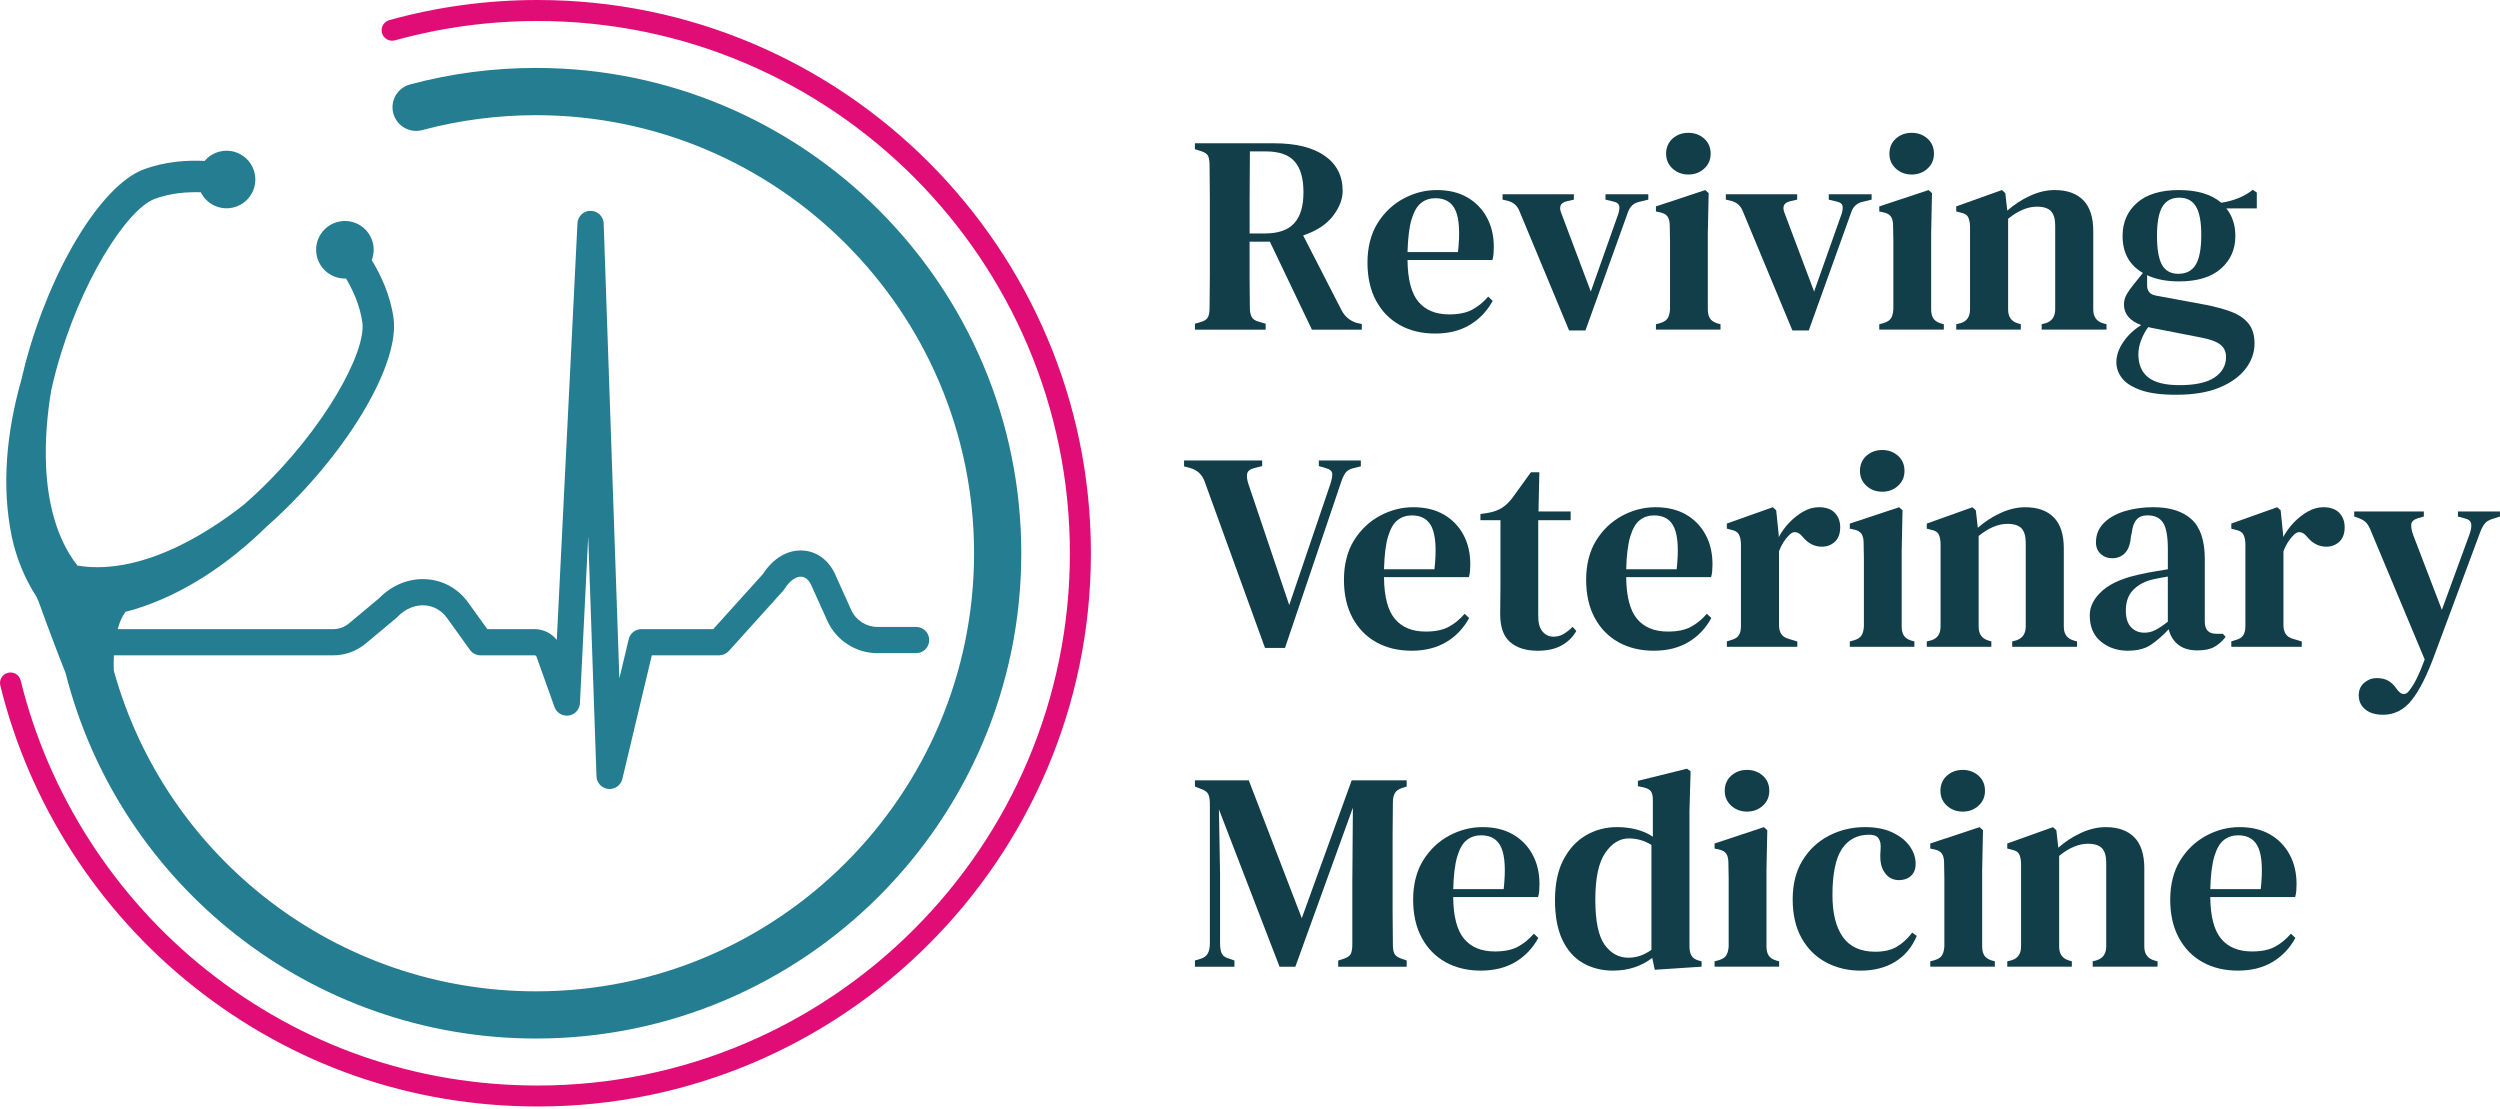
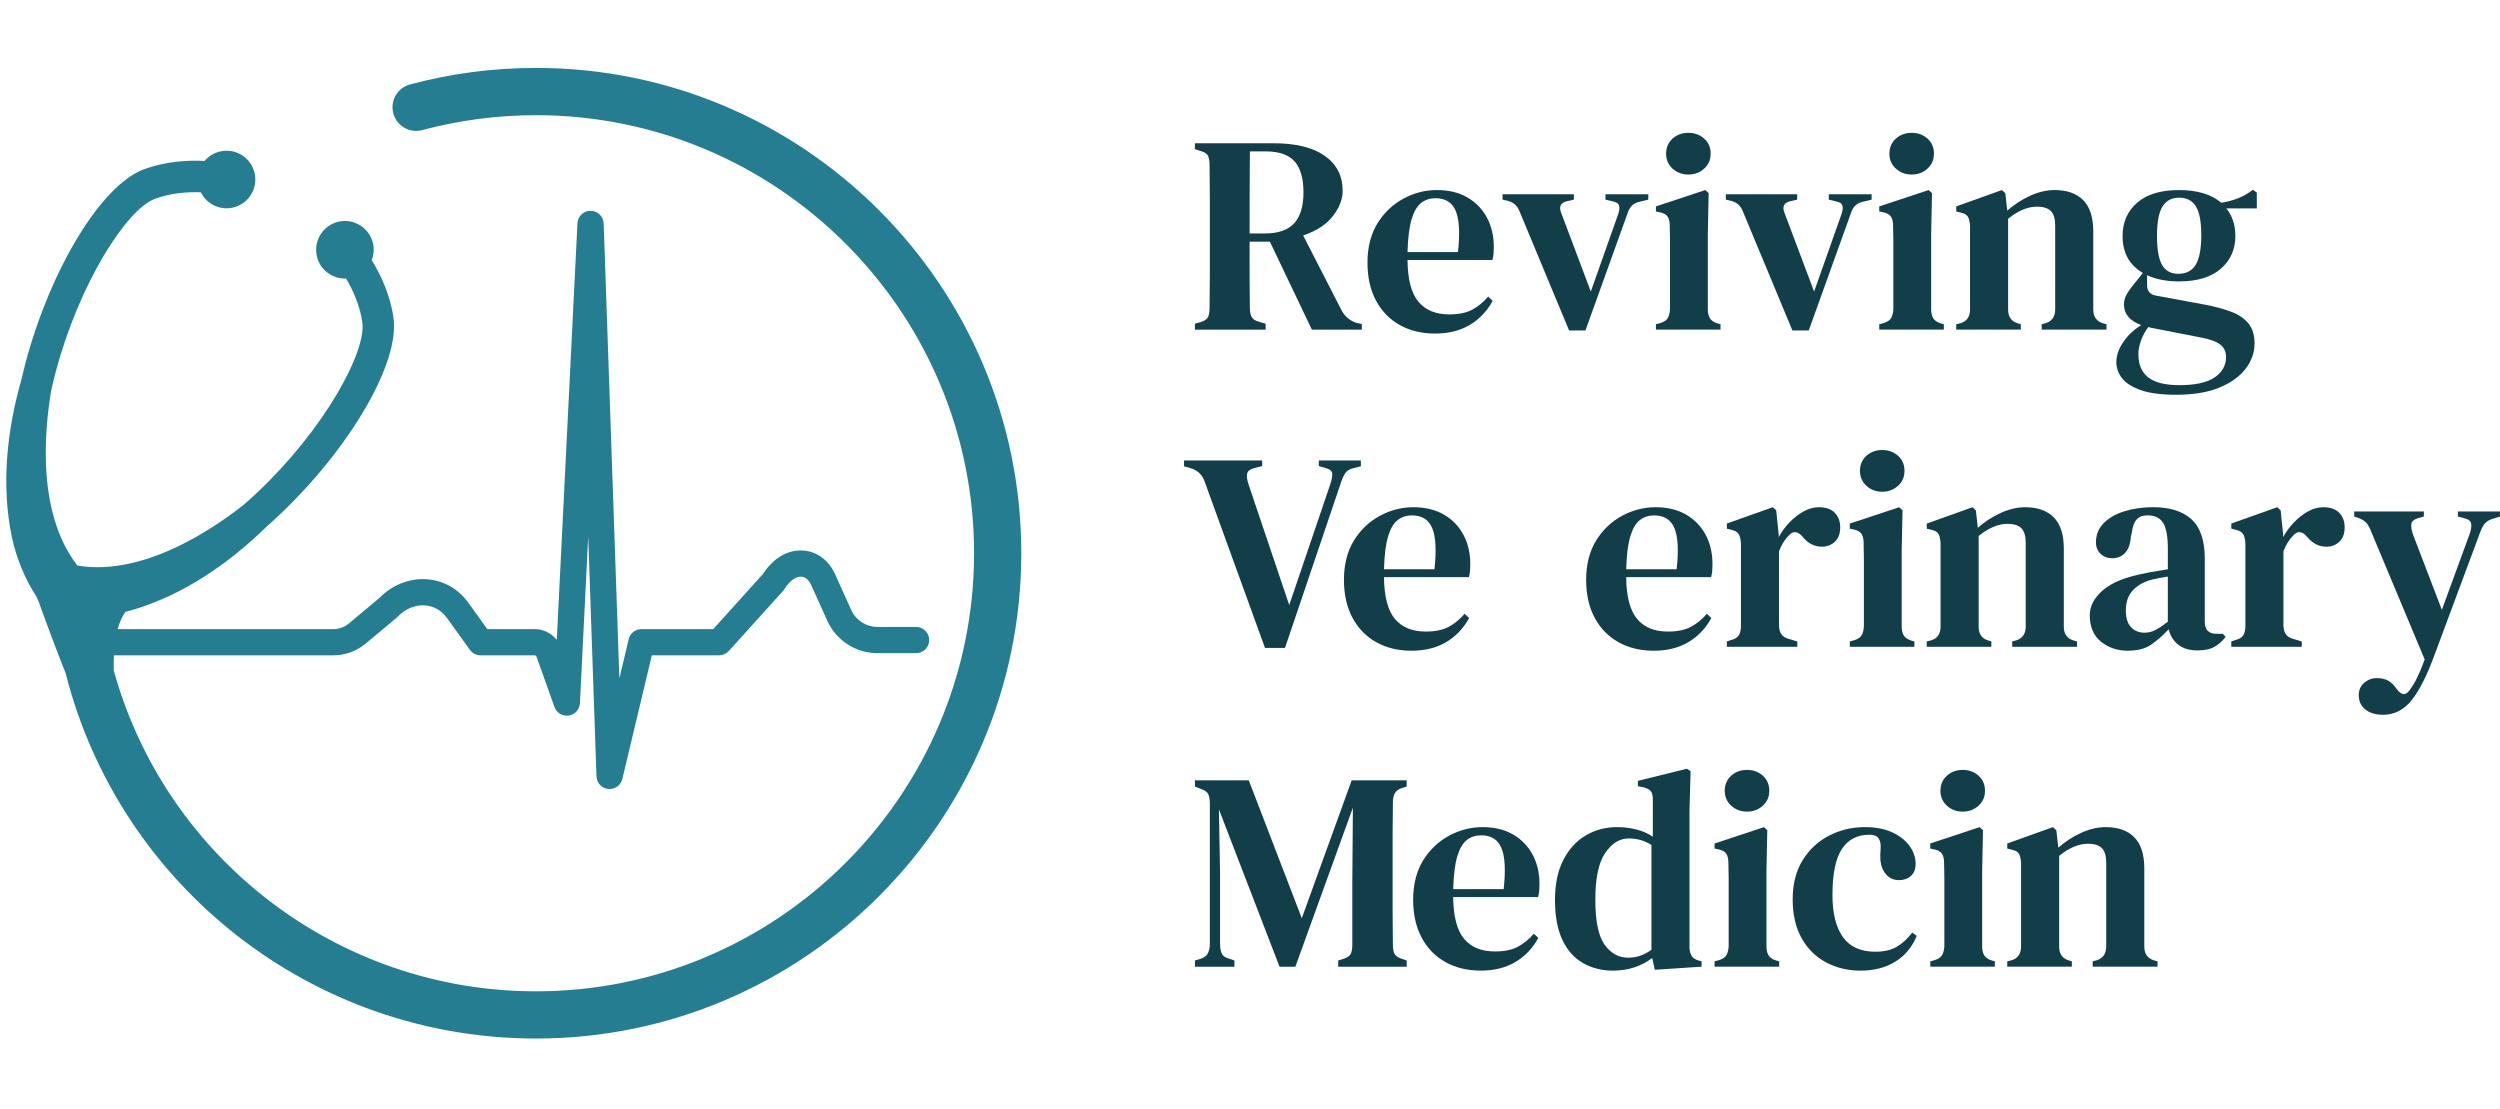
<svg xmlns="http://www.w3.org/2000/svg" id="Layer_1" version="1.1" viewBox="0 0 1099.82 487.68">
  <defs>
    <style>
      .st0 {
        fill: #123e49;
      }

      .st1 {
        fill: #e00d77;
      }

      .st2 {
        fill: #257d91;
      }
    </style>
  </defs>
  <g>
    <path class="st0" d="M525.68,145.01v-2.6l2.6-.74c1.65-.5,2.71-1.22,3.16-2.17.45-.95.68-2.29.68-4.03.08-4.79.12-9.59.12-14.39v-33.99c0-4.79-.04-9.59-.12-14.39,0-1.74-.21-3.08-.62-4.03-.41-.95-1.45-1.67-3.1-2.17l-2.73-.87v-2.6h34.73c9.67,0,17.14,1.84,22.39,5.52,5.25,3.68,7.88,8.83,7.88,15.44,0,3.64-1.43,7.32-4.28,11.04-2.85,3.72-7.22,6.57-13.09,8.56l16.87,32.87c1.41,2.73,3.6,4.59,6.57,5.58l2.36.5v2.48h-21.96l-18.48-38.7h-8.93v15.88c0,4.71.04,9.14.12,13.27,0,1.65.27,2.98.81,3.97.54.99,1.59,1.7,3.16,2.11l2.98.87v2.6h-31.14ZM549.74,102.71h6.7c5.87,0,10.17-1.49,12.9-4.47,2.73-2.98,4.09-7.52,4.09-13.65s-1.3-10.65-3.91-13.58c-2.61-2.93-6.8-4.4-12.59-4.4h-7.07c0,3.23-.02,6.51-.06,9.86-.04,3.35-.06,7.11-.06,11.29v14.95Z" />
    <path class="st0" d="M632.11,83.61c5.21,0,9.68,1.08,13.4,3.22,3.72,2.15,6.59,5.11,8.62,8.87,2.03,3.76,3.04,8.08,3.04,12.96,0,1.08-.04,2.09-.12,3.04-.08.95-.25,1.84-.5,2.67h-37.34c.08,8.52,1.67,14.64,4.78,18.36,3.1,3.72,7.63,5.58,13.58,5.58,4.13,0,7.48-.68,10.05-2.05,2.56-1.36,4.92-3.29,7.07-5.77l1.98,1.86c-2.48,4.55-5.85,8.08-10.11,10.61s-9.32,3.78-15.2,3.78-11.04-1.24-15.51-3.72c-4.47-2.48-7.96-6.06-10.48-10.73-2.52-4.67-3.78-10.27-3.78-16.81s1.47-12.53,4.4-17.24c2.93-4.71,6.74-8.33,11.41-10.85,4.67-2.52,9.57-3.78,14.7-3.78ZM631.49,87.2c-2.4,0-4.49.68-6.26,2.05-1.78,1.36-3.18,3.76-4.22,7.19-1.04,3.43-1.63,8.25-1.8,14.45h22.2c.91-8.35.58-14.39-.99-18.11-1.57-3.72-4.55-5.58-8.93-5.58Z" />
    <path class="st0" d="M690.29,145.38l-21.83-52.47c-.91-2.31-2.52-3.8-4.84-4.47l-2.61-.62v-2.36h31.38v2.36l-3.22.74c-2.65.66-3.43,2.36-2.36,5.09l13.03,34.61,12.16-34.36c.41-1.41.52-2.54.31-3.41-.21-.87-1.01-1.47-2.42-1.8l-3.6-.87v-2.36h18.85v2.36l-4.09.99c-2.4.58-4.01,2.07-4.84,4.47l-18.73,52.1h-7.19Z" />
    <path class="st0" d="M728.49,145.01v-2.36l1.86-.5c1.65-.5,2.77-1.24,3.35-2.23.58-.99.91-2.31.99-3.97v-29.96c0-2.19-.04-4.44-.12-6.76,0-1.65-.31-2.96-.93-3.91-.62-.95-1.76-1.59-3.41-1.92l-1.74-.37v-2.23l21.71-7.19,1.49,1.36-.37,17.61v33.49c0,1.65.31,2.98.93,3.97.62.99,1.72,1.74,3.29,2.23l1.36.37v2.36h-28.41ZM742.76,76.78c-2.73,0-5.04-.87-6.95-2.6-1.9-1.74-2.85-3.93-2.85-6.57s.95-4.94,2.85-6.64c1.9-1.69,4.22-2.54,6.95-2.54s5.04.85,6.95,2.54c1.9,1.7,2.85,3.91,2.85,6.64s-.95,4.84-2.85,6.57c-1.9,1.74-4.22,2.6-6.95,2.6Z" />
    <path class="st0" d="M788.53,145.38l-21.83-52.47c-.91-2.31-2.52-3.8-4.84-4.47l-2.61-.62v-2.36h31.38v2.36l-3.22.74c-2.65.66-3.43,2.36-2.36,5.09l13.03,34.61,12.16-34.36c.41-1.41.52-2.54.31-3.41-.21-.87-1.01-1.47-2.42-1.8l-3.6-.87v-2.36h18.85v2.36l-4.09.99c-2.4.58-4.01,2.07-4.84,4.47l-18.73,52.1h-7.19Z" />
    <path class="st0" d="M826.74,145.01v-2.36l1.86-.5c1.65-.5,2.77-1.24,3.35-2.23.58-.99.91-2.31.99-3.97v-29.96c0-2.19-.04-4.44-.12-6.76,0-1.65-.31-2.96-.93-3.91-.62-.95-1.76-1.59-3.41-1.92l-1.74-.37v-2.23l21.71-7.19,1.49,1.36-.37,17.61v33.49c0,1.65.31,2.98.93,3.97.62.99,1.72,1.74,3.29,2.23l1.36.37v2.36h-28.41ZM841,76.78c-2.73,0-5.04-.87-6.95-2.6-1.9-1.74-2.85-3.93-2.85-6.57s.95-4.94,2.85-6.64c1.9-1.69,4.22-2.54,6.95-2.54s5.04.85,6.95,2.54c1.9,1.7,2.85,3.91,2.85,6.64s-.95,4.84-2.85,6.57c-1.9,1.74-4.22,2.6-6.95,2.6Z" />
    <path class="st0" d="M860.6,145.01v-2.36l1.98-.5c2.73-.83,4.09-2.85,4.09-6.08v-36.59c-.08-1.74-.37-3.08-.87-4.03-.5-.95-1.57-1.59-3.22-1.92l-1.98-.5v-2.23l20.1-7.19,1.49,1.36.87,7.69c2.98-2.65,6.31-4.82,9.99-6.51,3.68-1.69,7.3-2.54,10.85-2.54,5.46,0,9.65,1.49,12.59,4.47,2.93,2.98,4.4,7.53,4.4,13.64v34.48c0,3.22,1.49,5.25,4.47,6.08l1.36.37v2.36h-28.53v-2.36l1.86-.5c2.73-.91,4.09-2.93,4.09-6.08v-36.84c0-2.89-.62-5-1.86-6.33-1.24-1.32-3.31-1.98-6.2-1.98-4.05,0-8.27,1.78-12.65,5.33v39.94c0,3.22,1.45,5.25,4.34,6.08l1.24.37v2.36h-28.41Z" />
    <path class="st0" d="M958.59,123.8c-5.46,0-10.13-.91-14.02-2.73v4.47c0,2.48,1.24,3.97,3.72,4.47l22.08,4.09c4.22.83,7.94,1.84,11.16,3.04,3.22,1.2,5.75,2.9,7.57,5.09,1.82,2.19,2.73,5.15,2.73,8.87,0,3.97-1.3,7.67-3.91,11.1-2.61,3.43-6.45,6.2-11.54,8.31-5.09,2.11-11.43,3.16-19.04,3.16-6.53,0-11.72-.68-15.57-2.05-3.84-1.36-6.6-3.12-8.25-5.27-1.65-2.15-2.48-4.47-2.48-6.95,0-2.98,1.01-5.95,3.04-8.93,2.03-2.98,4.65-5.46,7.88-7.44-5.05-1.9-7.57-4.92-7.57-9.06,0-1.57.37-3.02,1.12-4.34.74-1.32,1.65-2.65,2.73-3.97l4.47-5.58c-5.95-3.47-8.93-8.89-8.93-16.25,0-6.04,2.13-10.92,6.39-14.64,4.26-3.72,10.4-5.58,18.42-5.58s14.22,1.86,18.61,5.58c2.65-.41,5.13-1.07,7.44-1.99,2.31-.91,4.47-2.15,6.45-3.72l1.74,1.24v6.95h-13.4c2.65,3.31,3.97,7.36,3.97,12.16,0,5.87-2.13,10.67-6.39,14.39s-10.4,5.58-18.42,5.58ZM940.73,155.8c0,4.55,1.45,7.96,4.34,10.23,2.89,2.27,7.48,3.41,13.77,3.41,6.95,0,12.1-1.14,15.44-3.41,3.35-2.28,5.02-5.27,5.02-8.99,0-2.32-.85-4.14-2.54-5.46-1.7-1.32-4.53-2.36-8.5-3.1l-22.2-4.34c-.33-.08-.66-.16-.99-.25-1.24,1.65-2.28,3.55-3.1,5.71-.83,2.15-1.24,4.22-1.24,6.2ZM958.35,120.45c3.47,0,6.02-1.34,7.63-4.03,1.61-2.69,2.42-7.01,2.42-12.96s-.79-10.09-2.36-12.65c-1.57-2.56-4.01-3.85-7.32-3.85s-5.77,1.3-7.38,3.91c-1.61,2.61-2.42,6.88-2.42,12.84s.74,10.23,2.23,12.84c1.49,2.61,3.89,3.91,7.19,3.91Z" />
  </g>
  <g>
    <path class="st0" d="M556.51,285.04l-26.55-73.19c-1.08-3.06-3.19-5.04-6.33-5.95l-2.73-.74v-2.6h34.36v2.48l-3.47.87c-1.9.5-2.96,1.36-3.16,2.6-.21,1.24.02,2.81.68,4.71l17.86,52.97,17.99-52.97c.66-1.9.97-3.47.93-4.71-.04-1.24-1.01-2.11-2.92-2.6l-2.98-.87v-2.48h18.48v2.6l-3.1.74c-1.74.41-2.96,1.12-3.66,2.11-.7.99-1.35,2.36-1.92,4.09l-24.69,72.94h-8.81Z" />
    <path class="st0" d="M621.76,223.14c5.21,0,9.68,1.08,13.4,3.22,3.72,2.15,6.59,5.11,8.62,8.87,2.03,3.76,3.04,8.08,3.04,12.96,0,1.08-.04,2.09-.12,3.04-.08.95-.25,1.84-.5,2.67h-37.34c.08,8.52,1.67,14.64,4.78,18.36,3.1,3.72,7.63,5.58,13.58,5.58,4.13,0,7.48-.68,10.05-2.05,2.56-1.36,4.92-3.29,7.07-5.77l1.98,1.86c-2.48,4.55-5.85,8.08-10.11,10.61-4.26,2.52-9.32,3.78-15.2,3.78s-11.04-1.24-15.51-3.72c-4.47-2.48-7.96-6.06-10.48-10.73-2.52-4.67-3.78-10.27-3.78-16.81s1.47-12.53,4.4-17.24c2.93-4.71,6.74-8.33,11.41-10.85,4.67-2.52,9.57-3.78,14.7-3.78ZM621.14,226.74c-2.4,0-4.49.68-6.26,2.05-1.78,1.36-3.18,3.76-4.22,7.19-1.04,3.43-1.63,8.25-1.8,14.45h22.2c.91-8.35.58-14.39-.99-18.11-1.57-3.72-4.55-5.58-8.93-5.58Z" />
-     <path class="st0" d="M676.46,286.28c-5.13,0-9.16-1.26-12.09-3.78-2.94-2.52-4.4-6.64-4.4-12.34,0-1.98.02-3.86.06-5.64.04-1.78.06-3.86.06-6.26v-29.4h-8.81v-2.73l3.35-.5c2.4-.41,4.44-1.16,6.14-2.23,1.69-1.07,3.24-2.56,4.65-4.47l8.06-11.16h3.72l-.37,17.24h14.14v3.85h-14.26v42.3c0,2.98.64,5.21,1.92,6.7,1.28,1.49,2.87,2.23,4.78,2.23,1.65,0,3.14-.39,4.47-1.18,1.32-.78,2.64-1.84,3.97-3.16l1.61,1.86c-1.57,2.73-3.76,4.86-6.57,6.39-2.81,1.53-6.29,2.29-10.42,2.29Z" />
    <path class="st0" d="M728.31,223.14c5.21,0,9.68,1.08,13.4,3.22,3.72,2.15,6.59,5.11,8.62,8.87,2.03,3.76,3.04,8.08,3.04,12.96,0,1.08-.04,2.09-.12,3.04-.08.95-.25,1.84-.5,2.67h-37.34c.08,8.52,1.67,14.64,4.78,18.36,3.1,3.72,7.63,5.58,13.58,5.58,4.13,0,7.48-.68,10.05-2.05,2.56-1.36,4.92-3.29,7.07-5.77l1.98,1.86c-2.48,4.55-5.85,8.08-10.11,10.61s-9.32,3.78-15.2,3.78-11.04-1.24-15.51-3.72c-4.47-2.48-7.96-6.06-10.48-10.73-2.52-4.67-3.78-10.27-3.78-16.81s1.47-12.53,4.4-17.24c2.93-4.71,6.74-8.33,11.41-10.85,4.67-2.52,9.57-3.78,14.7-3.78ZM727.69,226.74c-2.4,0-4.49.68-6.26,2.05-1.78,1.36-3.18,3.76-4.22,7.19-1.04,3.43-1.63,8.25-1.8,14.45h22.2c.91-8.35.58-14.39-.99-18.11-1.57-3.72-4.55-5.58-8.93-5.58Z" />
    <path class="st0" d="M759.69,284.55v-2.36l1.86-.62c1.65-.41,2.79-1.12,3.41-2.11.62-.99.93-2.31.93-3.97v-36.35c-.08-1.82-.41-3.2-.99-4.16-.58-.95-1.7-1.59-3.35-1.92l-1.86-.5v-2.23l20.22-7.19,1.49,1.36,1.12,10.92v.87c1.24-2.31,2.81-4.47,4.71-6.45,1.9-1.98,3.97-3.6,6.2-4.84,2.23-1.24,4.47-1.86,6.7-1.86,3.14,0,5.5.83,7.07,2.48,1.57,1.66,2.36,3.76,2.36,6.33,0,2.81-.79,4.94-2.36,6.39-1.57,1.45-3.47,2.17-5.71,2.17-3.31,0-6.16-1.49-8.56-4.47l-.25-.25c-.83-.99-1.76-1.55-2.79-1.67-1.04-.12-2.05.39-3.04,1.55-.83.83-1.59,1.8-2.3,2.92-.7,1.12-1.35,2.42-1.92,3.91v32.5c0,1.57.33,2.87.99,3.91.66,1.03,1.78,1.76,3.35,2.17l3.72,1.12v2.36h-31.01Z" />
    <path class="st0" d="M813.78,284.55v-2.36l1.86-.5c1.65-.5,2.77-1.24,3.35-2.23.58-.99.91-2.31.99-3.97v-29.96c0-2.19-.04-4.44-.12-6.76,0-1.65-.31-2.96-.93-3.91-.62-.95-1.76-1.59-3.41-1.92l-1.74-.37v-2.23l21.71-7.19,1.49,1.36-.37,17.61v33.49c0,1.65.31,2.98.93,3.97.62.99,1.72,1.74,3.29,2.23l1.36.37v2.36h-28.41ZM828.04,216.32c-2.73,0-5.04-.87-6.95-2.6-1.9-1.74-2.85-3.93-2.85-6.57s.95-4.94,2.85-6.64c1.9-1.69,4.22-2.54,6.95-2.54s5.04.85,6.95,2.54c1.9,1.7,2.85,3.91,2.85,6.64s-.95,4.84-2.85,6.57c-1.9,1.74-4.22,2.6-6.95,2.6Z" />
    <path class="st0" d="M847.64,284.55v-2.36l1.98-.5c2.73-.83,4.09-2.85,4.09-6.08v-36.59c-.08-1.74-.37-3.08-.87-4.03-.5-.95-1.57-1.59-3.22-1.92l-1.98-.5v-2.23l20.1-7.19,1.49,1.36.87,7.69c2.98-2.65,6.31-4.82,9.99-6.51,3.68-1.69,7.3-2.54,10.85-2.54,5.46,0,9.65,1.49,12.59,4.47,2.93,2.98,4.4,7.53,4.4,13.64v34.48c0,3.22,1.49,5.25,4.47,6.08l1.36.37v2.36h-28.53v-2.36l1.86-.5c2.73-.91,4.09-2.93,4.09-6.08v-36.84c0-2.89-.62-5-1.86-6.33-1.24-1.32-3.31-1.98-6.2-1.98-4.05,0-8.27,1.78-12.65,5.33v39.94c0,3.22,1.45,5.25,4.34,6.08l1.24.37v2.36h-28.41Z" />
    <path class="st0" d="M936.21,286.28c-4.71,0-8.7-1.35-11.97-4.03-3.27-2.69-4.9-6.55-4.9-11.6,0-3.97,1.92-7.63,5.77-10.98,3.85-3.35,9.9-5.81,18.17-7.38,1.41-.33,3.04-.64,4.9-.93,1.86-.29,3.7-.6,5.52-.93v-8.81c0-5.62-.7-9.51-2.11-11.66-1.41-2.15-3.64-3.23-6.7-3.23h-.37c-1.9,0-3.41.6-4.53,1.8-1.12,1.2-1.84,3.16-2.17,5.89l-.37,1.61c-.25,3.31-1.12,5.73-2.6,7.26-1.49,1.53-3.35,2.29-5.58,2.29-2.07,0-3.78-.64-5.15-1.92-1.36-1.28-2.05-2.96-2.05-5.02,0-3.39,1.16-6.24,3.47-8.56,2.31-2.31,5.4-4.05,9.24-5.21,3.85-1.16,8-1.74,12.47-1.74,7.36,0,12.98,1.78,16.87,5.33,3.89,3.56,5.83,9.35,5.83,17.37v27.66c0,3.56,1.69,5.33,5.09,5.33h2.85l1.24,1.36c-1.49,1.9-3.14,3.37-4.96,4.4-1.82,1.03-4.3,1.55-7.44,1.55-3.56,0-6.39-.85-8.5-2.54-2.11-1.69-3.49-3.95-4.16-6.76-2.65,2.81-5.25,5.09-7.81,6.82-2.56,1.74-5.91,2.6-10.05,2.6ZM943.4,278.34c1.65,0,3.22-.37,4.71-1.12s3.35-1.98,5.58-3.72v-19.85c-2.15.33-4.34.74-6.57,1.24-3.56.83-6.43,2.36-8.62,4.59-2.19,2.23-3.29,5.25-3.29,9.06,0,3.31.76,5.77,2.29,7.38,1.53,1.61,3.49,2.42,5.89,2.42Z" />
    <path class="st0" d="M981.61,284.55v-2.36l1.86-.62c1.65-.41,2.79-1.12,3.41-2.11.62-.99.93-2.31.93-3.97v-36.35c-.08-1.82-.41-3.2-.99-4.16-.58-.95-1.7-1.59-3.35-1.92l-1.86-.5v-2.23l20.22-7.19,1.49,1.36,1.12,10.92v.87c1.24-2.31,2.81-4.47,4.71-6.45,1.9-1.98,3.97-3.6,6.2-4.84,2.23-1.24,4.47-1.86,6.7-1.86,3.14,0,5.5.83,7.07,2.48,1.57,1.66,2.36,3.76,2.36,6.33,0,2.81-.79,4.94-2.36,6.39-1.57,1.45-3.47,2.17-5.71,2.17-3.31,0-6.16-1.49-8.56-4.47l-.25-.25c-.83-.99-1.76-1.55-2.79-1.67-1.04-.12-2.05.39-3.04,1.55-.83.83-1.59,1.8-2.3,2.92-.7,1.12-1.35,2.42-1.92,3.91v32.5c0,1.57.33,2.87.99,3.91.66,1.03,1.78,1.76,3.35,2.17l3.72,1.12v2.36h-31.01Z" />
    <path class="st0" d="M1048.34,314.44c-3.31,0-5.91-.79-7.81-2.36-1.9-1.57-2.85-3.64-2.85-6.2,0-2.32.81-4.16,2.42-5.52,1.61-1.36,3.41-2.05,5.4-2.05s3.76.37,5.08,1.12c1.32.74,2.48,1.82,3.47,3.22l.74.99c1.9,2.31,3.68,2.27,5.33-.12,1.07-1.41,2.13-3.14,3.16-5.21,1.03-2.07,2.17-4.8,3.41-8.19l-23.57-56.32c-.58-1.57-1.24-2.79-1.98-3.66s-1.86-1.59-3.35-2.17l-2.11-.74v-2.23h30.64v2.23l-2.61.74c-1.82.58-2.79,1.47-2.92,2.67-.12,1.2.14,2.75.81,4.65l12.65,33,12.16-33.24c.66-1.82.91-3.35.74-4.59-.17-1.24-1.2-2.07-3.1-2.48l-2.73-.74v-2.23h18.48v2.23l-2.73.87c-1.82.5-3.12,1.22-3.91,2.17-.79.95-1.51,2.34-2.17,4.16l-19.85,53.34c-3.31,9.1-6.68,15.82-10.11,20.16-3.43,4.34-7.67,6.51-12.71,6.51Z" />
  </g>
  <g>
    <path class="st0" d="M525.68,425.28v-2.73l2.48-.74c1.57-.5,2.64-1.3,3.22-2.42.58-1.12.87-2.58.87-4.4v-61.4c0-1.65-.21-3-.62-4.03-.41-1.03-1.45-1.84-3.1-2.42l-2.85-1.12v-2.73h23.69l23.32,60.66,21.96-60.66h24.19v2.73l-1.98.62c-1.57.5-2.65,1.26-3.22,2.29-.58,1.03-.87,2.38-.87,4.03-.08,4.8-.12,9.57-.12,14.33v33.93c0,4.8.04,9.55.12,14.27,0,1.74.2,3.06.62,3.97.41.91,1.41,1.66,2.98,2.23l2.48.87v2.73h-30.14v-2.73l2.73-.87c1.57-.58,2.54-1.34,2.92-2.29.37-.95.56-2.25.56-3.91v-26.92l.25-33.24-25.31,69.96h-6.95l-26.67-69.22.5,28.28v30.76c0,1.82.25,3.27.74,4.34.5,1.08,1.53,1.82,3.1,2.23l2.48.87v2.73h-17.37Z" />
    <path class="st0" d="M652.2,363.87c5.21,0,9.68,1.08,13.4,3.22,3.72,2.15,6.59,5.11,8.62,8.87,2.03,3.76,3.04,8.08,3.04,12.96,0,1.08-.04,2.09-.12,3.04-.08.95-.25,1.84-.5,2.67h-37.34c.08,8.52,1.67,14.64,4.78,18.36,3.1,3.72,7.63,5.58,13.58,5.58,4.13,0,7.48-.68,10.05-2.05,2.56-1.36,4.92-3.29,7.07-5.77l1.98,1.86c-2.48,4.55-5.85,8.08-10.11,10.61-4.26,2.52-9.32,3.78-15.2,3.78s-11.04-1.24-15.51-3.72c-4.47-2.48-7.96-6.06-10.48-10.73-2.52-4.67-3.78-10.27-3.78-16.81s1.47-12.53,4.4-17.24c2.93-4.71,6.74-8.33,11.41-10.85,4.67-2.52,9.57-3.78,14.7-3.78ZM651.59,367.47c-2.4,0-4.49.68-6.26,2.05-1.78,1.36-3.18,3.76-4.22,7.19-1.04,3.43-1.63,8.25-1.8,14.45h22.2c.91-8.35.58-14.39-.99-18.11-1.57-3.72-4.55-5.58-8.93-5.58Z" />
    <path class="st0" d="M709.64,427.01c-4.88,0-9.26-1.1-13.15-3.29-3.89-2.19-6.93-5.58-9.12-10.17-2.19-4.59-3.29-10.44-3.29-17.55s1.24-13.04,3.72-17.8c2.48-4.75,5.79-8.33,9.92-10.73,4.13-2.4,8.68-3.6,13.65-3.6,2.98,0,5.83.35,8.56,1.05,2.73.7,5.13,1.76,7.2,3.16v-16.13c0-1.74-.27-3-.81-3.78-.54-.78-1.63-1.38-3.29-1.8l-2.48-.5v-2.36l21.58-5.33,1.61,1.12-.5,17.49v59.67c0,1.57.29,2.87.87,3.91.58,1.03,1.61,1.76,3.1,2.17l1.36.37v2.36l-20.59,1.36-1.12-5.21c-2.23,1.74-4.8,3.1-7.69,4.09-2.9.99-6.08,1.49-9.55,1.49ZM716.46,421.31c3.55,0,6.9-1.16,10.05-3.47v-46.14c-3.06-1.9-6.37-2.85-9.92-2.85-4.05,0-7.53,2.13-10.42,6.39-2.9,4.26-4.34,11.1-4.34,20.53s1.36,16.04,4.09,19.85c2.73,3.8,6.24,5.71,10.54,5.71Z" />
    <path class="st0" d="M754.29,425.28v-2.36l1.86-.5c1.65-.5,2.77-1.24,3.35-2.23.58-.99.91-2.31.99-3.97v-29.96c0-2.19-.04-4.44-.12-6.76,0-1.65-.31-2.96-.93-3.91-.62-.95-1.76-1.59-3.41-1.92l-1.74-.37v-2.23l21.71-7.19,1.49,1.36-.37,17.61v33.49c0,1.65.31,2.98.93,3.97.62.99,1.72,1.74,3.29,2.23l1.36.37v2.36h-28.41ZM768.56,357.05c-2.73,0-5.04-.87-6.95-2.6-1.9-1.74-2.85-3.93-2.85-6.57s.95-4.94,2.85-6.64c1.9-1.69,4.22-2.54,6.95-2.54s5.04.85,6.95,2.54c1.9,1.7,2.85,3.91,2.85,6.64s-.95,4.84-2.85,6.57c-1.9,1.74-4.22,2.6-6.95,2.6Z" />
    <path class="st0" d="M818.55,427.01c-5.63,0-10.71-1.22-15.26-3.66-4.55-2.44-8.12-5.99-10.73-10.67-2.61-4.67-3.91-10.36-3.91-17.06s1.45-12.4,4.34-17.12c2.89-4.71,6.76-8.33,11.6-10.85,4.84-2.52,10.15-3.78,15.94-3.78,4.71,0,8.72.79,12.03,2.36,3.31,1.57,5.83,3.58,7.57,6.02,1.74,2.44,2.61,5.02,2.61,7.75,0,2.32-.68,4.09-2.05,5.33-1.36,1.24-3.12,1.86-5.27,1.86-2.32,0-4.2-.83-5.64-2.48-1.45-1.65-2.3-3.76-2.54-6.33-.08-1.65-.06-3.06.06-4.22.12-1.16.1-2.27-.06-3.35-.33-1.41-.89-2.36-1.67-2.85-.79-.5-1.88-.74-3.29-.74-5.21,0-9.2,2.09-11.97,6.26-2.77,4.18-4.16,10.94-4.16,20.28,0,8.02,1.53,14.18,4.59,18.48,3.06,4.3,7.81,6.45,14.26,6.45,3.8,0,6.95-.72,9.43-2.17,2.48-1.45,4.75-3.54,6.82-6.26l1.98,1.49c-2.07,4.96-5.23,8.75-9.49,11.35-4.26,2.61-9.32,3.91-15.2,3.91Z" />
    <path class="st0" d="M849.18,425.28v-2.36l1.86-.5c1.65-.5,2.77-1.24,3.35-2.23.58-.99.91-2.31.99-3.97v-29.96c0-2.19-.04-4.44-.12-6.76,0-1.65-.31-2.96-.93-3.91-.62-.95-1.76-1.59-3.41-1.92l-1.74-.37v-2.23l21.71-7.19,1.49,1.36-.37,17.61v33.49c0,1.65.31,2.98.93,3.97.62.99,1.72,1.74,3.29,2.23l1.36.37v2.36h-28.41ZM863.45,357.05c-2.73,0-5.04-.87-6.95-2.6-1.9-1.74-2.85-3.93-2.85-6.57s.95-4.94,2.85-6.64c1.9-1.69,4.22-2.54,6.95-2.54s5.04.85,6.95,2.54c1.9,1.7,2.85,3.91,2.85,6.64s-.95,4.84-2.85,6.57c-1.9,1.74-4.22,2.6-6.95,2.6Z" />
    <path class="st0" d="M883.05,425.28v-2.36l1.98-.5c2.73-.83,4.09-2.85,4.09-6.08v-36.59c-.08-1.74-.37-3.08-.87-4.03-.5-.95-1.57-1.59-3.22-1.92l-1.98-.5v-2.23l20.1-7.19,1.49,1.36.87,7.69c2.98-2.65,6.31-4.82,9.99-6.51,3.68-1.69,7.3-2.54,10.85-2.54,5.46,0,9.65,1.49,12.59,4.47,2.93,2.98,4.4,7.53,4.4,13.64v34.48c0,3.22,1.49,5.25,4.47,6.08l1.36.37v2.36h-28.53v-2.36l1.86-.5c2.73-.91,4.09-2.93,4.09-6.08v-36.84c0-2.89-.62-5-1.86-6.33-1.24-1.32-3.31-1.98-6.2-1.98-4.05,0-8.27,1.78-12.65,5.33v39.94c0,3.22,1.45,5.25,4.34,6.08l1.24.37v2.36h-28.41Z" />
-     <path class="st0" d="M985.26,363.87c5.21,0,9.68,1.08,13.4,3.22,3.72,2.15,6.59,5.11,8.62,8.87,2.03,3.76,3.04,8.08,3.04,12.96,0,1.08-.04,2.09-.12,3.04-.08.95-.25,1.84-.5,2.67h-37.34c.08,8.52,1.67,14.64,4.78,18.36,3.1,3.72,7.63,5.58,13.58,5.58,4.13,0,7.48-.68,10.05-2.05,2.56-1.36,4.92-3.29,7.07-5.77l1.98,1.86c-2.48,4.55-5.85,8.08-10.11,10.61s-9.32,3.78-15.2,3.78-11.04-1.24-15.51-3.72c-4.47-2.48-7.96-6.06-10.48-10.73-2.52-4.67-3.78-10.27-3.78-16.81s1.47-12.53,4.4-17.24c2.93-4.71,6.74-8.33,11.41-10.85,4.67-2.52,9.57-3.78,14.7-3.78ZM984.64,367.47c-2.4,0-4.49.68-6.26,2.05-1.78,1.36-3.18,3.76-4.22,7.19-1.04,3.43-1.63,8.25-1.8,14.45h22.2c.91-8.35.58-14.39-.99-18.11-1.57-3.72-4.55-5.58-8.93-5.58Z" />
  </g>
  <g>
-     <path class="st1" d="M236.53,486.77c-55.57,0-107.9-18.24-151.31-52.74C43.09,400.56,12.87,353.5.13,301.55c-.61-2.48.91-4.98,3.39-5.58,2.47-.61,4.98.91,5.58,3.39,12.26,49.98,41.33,95.25,81.86,127.46,41.76,33.19,92.1,50.73,145.56,50.73,129.11,0,234.15-105.04,234.15-234.15S365.64,9.24,236.53,9.24c-21.32,0-42.44,2.86-62.79,8.51-2.46.68-5-.76-5.69-3.21-.68-2.46.76-5,3.21-5.69C192.41,2.98,214.37,0,236.53,0c134.2,0,243.39,109.18,243.39,243.39s-109.18,243.39-243.39,243.39Z" />
    <path class="st2" d="M235.8,29.88c-18.79,0-37.44,2.44-55.42,7.27-5.54,1.49-8.83,7.18-7.35,12.73,1.49,5.54,7.18,8.83,12.73,7.35,16.23-4.35,33.07-6.56,50.04-6.56,106.27,0,192.72,86.45,192.72,192.72s-86.45,192.72-192.72,192.72c-87.69,0-163.03-58.95-185.74-141.13-.07-2.18-.06-4.43.05-6.68h96.49c5.21,0,10.28-1.84,14.28-5.18l13.55-11.32c.17-.14.34-.3.49-.46,3.3-3.48,7.68-5.31,12-5.02,3.89.26,7.36,2.25,9.77,5.6l10.04,13.97c1.08,1.51,2.83,2.4,4.69,2.4h23.77c.37,0,.7.24.83.58l7.91,22.14c.93,2.59,3.56,4.17,6.28,3.77,2.72-.4,4.79-2.67,4.92-5.42l3.64-73.43,3.64,105.6c.1,2.89,2.32,5.26,5.19,5.54.19.02.39.03.58.03,2.64,0,4.99-1.81,5.61-4.43l12.97-54.38h29.59c1.63,0,3.19-.69,4.29-1.91l23.88-26.48c.23-.25.43-.52.61-.8,2.22-3.55,5-5.57,7.41-5.4,1.75.12,3.31,1.41,4.27,3.55l7.16,15.85c3.91,8.65,12.57,14.24,22.06,14.24h16.99c3.19,0,5.77-2.58,5.77-5.77s-2.58-5.77-5.77-5.77h-16.99c-4.96,0-9.49-2.92-11.54-7.45l-7.16-15.85c-2.74-6.05-7.97-9.91-14.02-10.31-6.71-.45-13.12,3.31-17.69,10.35l-21.84,24.22h-31.58c-2.67,0-5,1.83-5.61,4.43l-4.11,17.25-6.9-200.12c-.11-3.09-2.63-5.55-5.73-5.57-3.13-.07-5.66,2.4-5.81,5.49l-9.09,183.27c-2.32-2.93-5.89-4.74-9.76-4.74h-20.81l-8.31-11.57c-4.45-6.2-10.97-9.88-18.36-10.38-7.66-.52-15.26,2.52-20.91,8.34l-13.31,11.12c-1.93,1.61-4.37,2.49-6.88,2.49H51.77c.81-2.97,1.92-5.61,3.45-7.63,1.27-.31,2.53-.65,3.77-1.01,22.01-6.71,41.65-20.16,58.43-36.58,1.98-1.75,3.84-3.45,5.53-5.06,31.34-29.7,52.91-66.92,50.17-86.59-1.43-10.28-5.75-19.22-9.58-25.45.86-2.22,1.11-4.7.58-7.2-1.45-6.84-8.18-11.21-15.02-9.75-6.84,1.45-11.21,8.18-9.75,15.02,1.3,6.12,6.83,10.25,12.88,10.01,2.93,4.93,6.12,11.73,7.17,19.28,1.81,12.98-16.63,46.82-45.97,74.62-2.05,1.95-4.12,3.81-6.18,5.61-8.77,6.89-18.11,13-27.99,17.88-13.99,6.88-30.08,11.44-45.18,8.9-9.46-12.03-13.16-28.35-13.83-43.92-.45-11.01.44-22.14,2.28-33.14.59-2.68,1.24-5.38,1.97-8.11,10.35-39.08,31.22-71.48,43.48-76.11,7.14-2.69,14.63-3.16,20.36-2.94,2.51,5.06,8.19,7.99,13.96,6.76,6.84-1.45,11.21-8.18,9.75-15.02-1.45-6.84-8.18-11.21-15.02-9.75-2.86.61-5.27,2.14-7.02,4.21-7.3-.38-17.22.12-26.93,3.78-18.58,7.02-40.93,43.78-51.98,85.52-.65,2.47-1.23,4.87-1.78,7.24-6.39,22.6-8.78,46.28-4.13,68.85,1.98,9.11,5.58,18.28,11.01,26.57.21.63.46,1.24.77,1.82,4.51,12.55,8.53,23.09,11.89,31.55,23.65,93.33,108.23,160.75,206.93,160.75,117.73,0,213.5-95.78,213.5-213.5S353.53,29.88,235.8,29.88Z" />
  </g>
</svg>